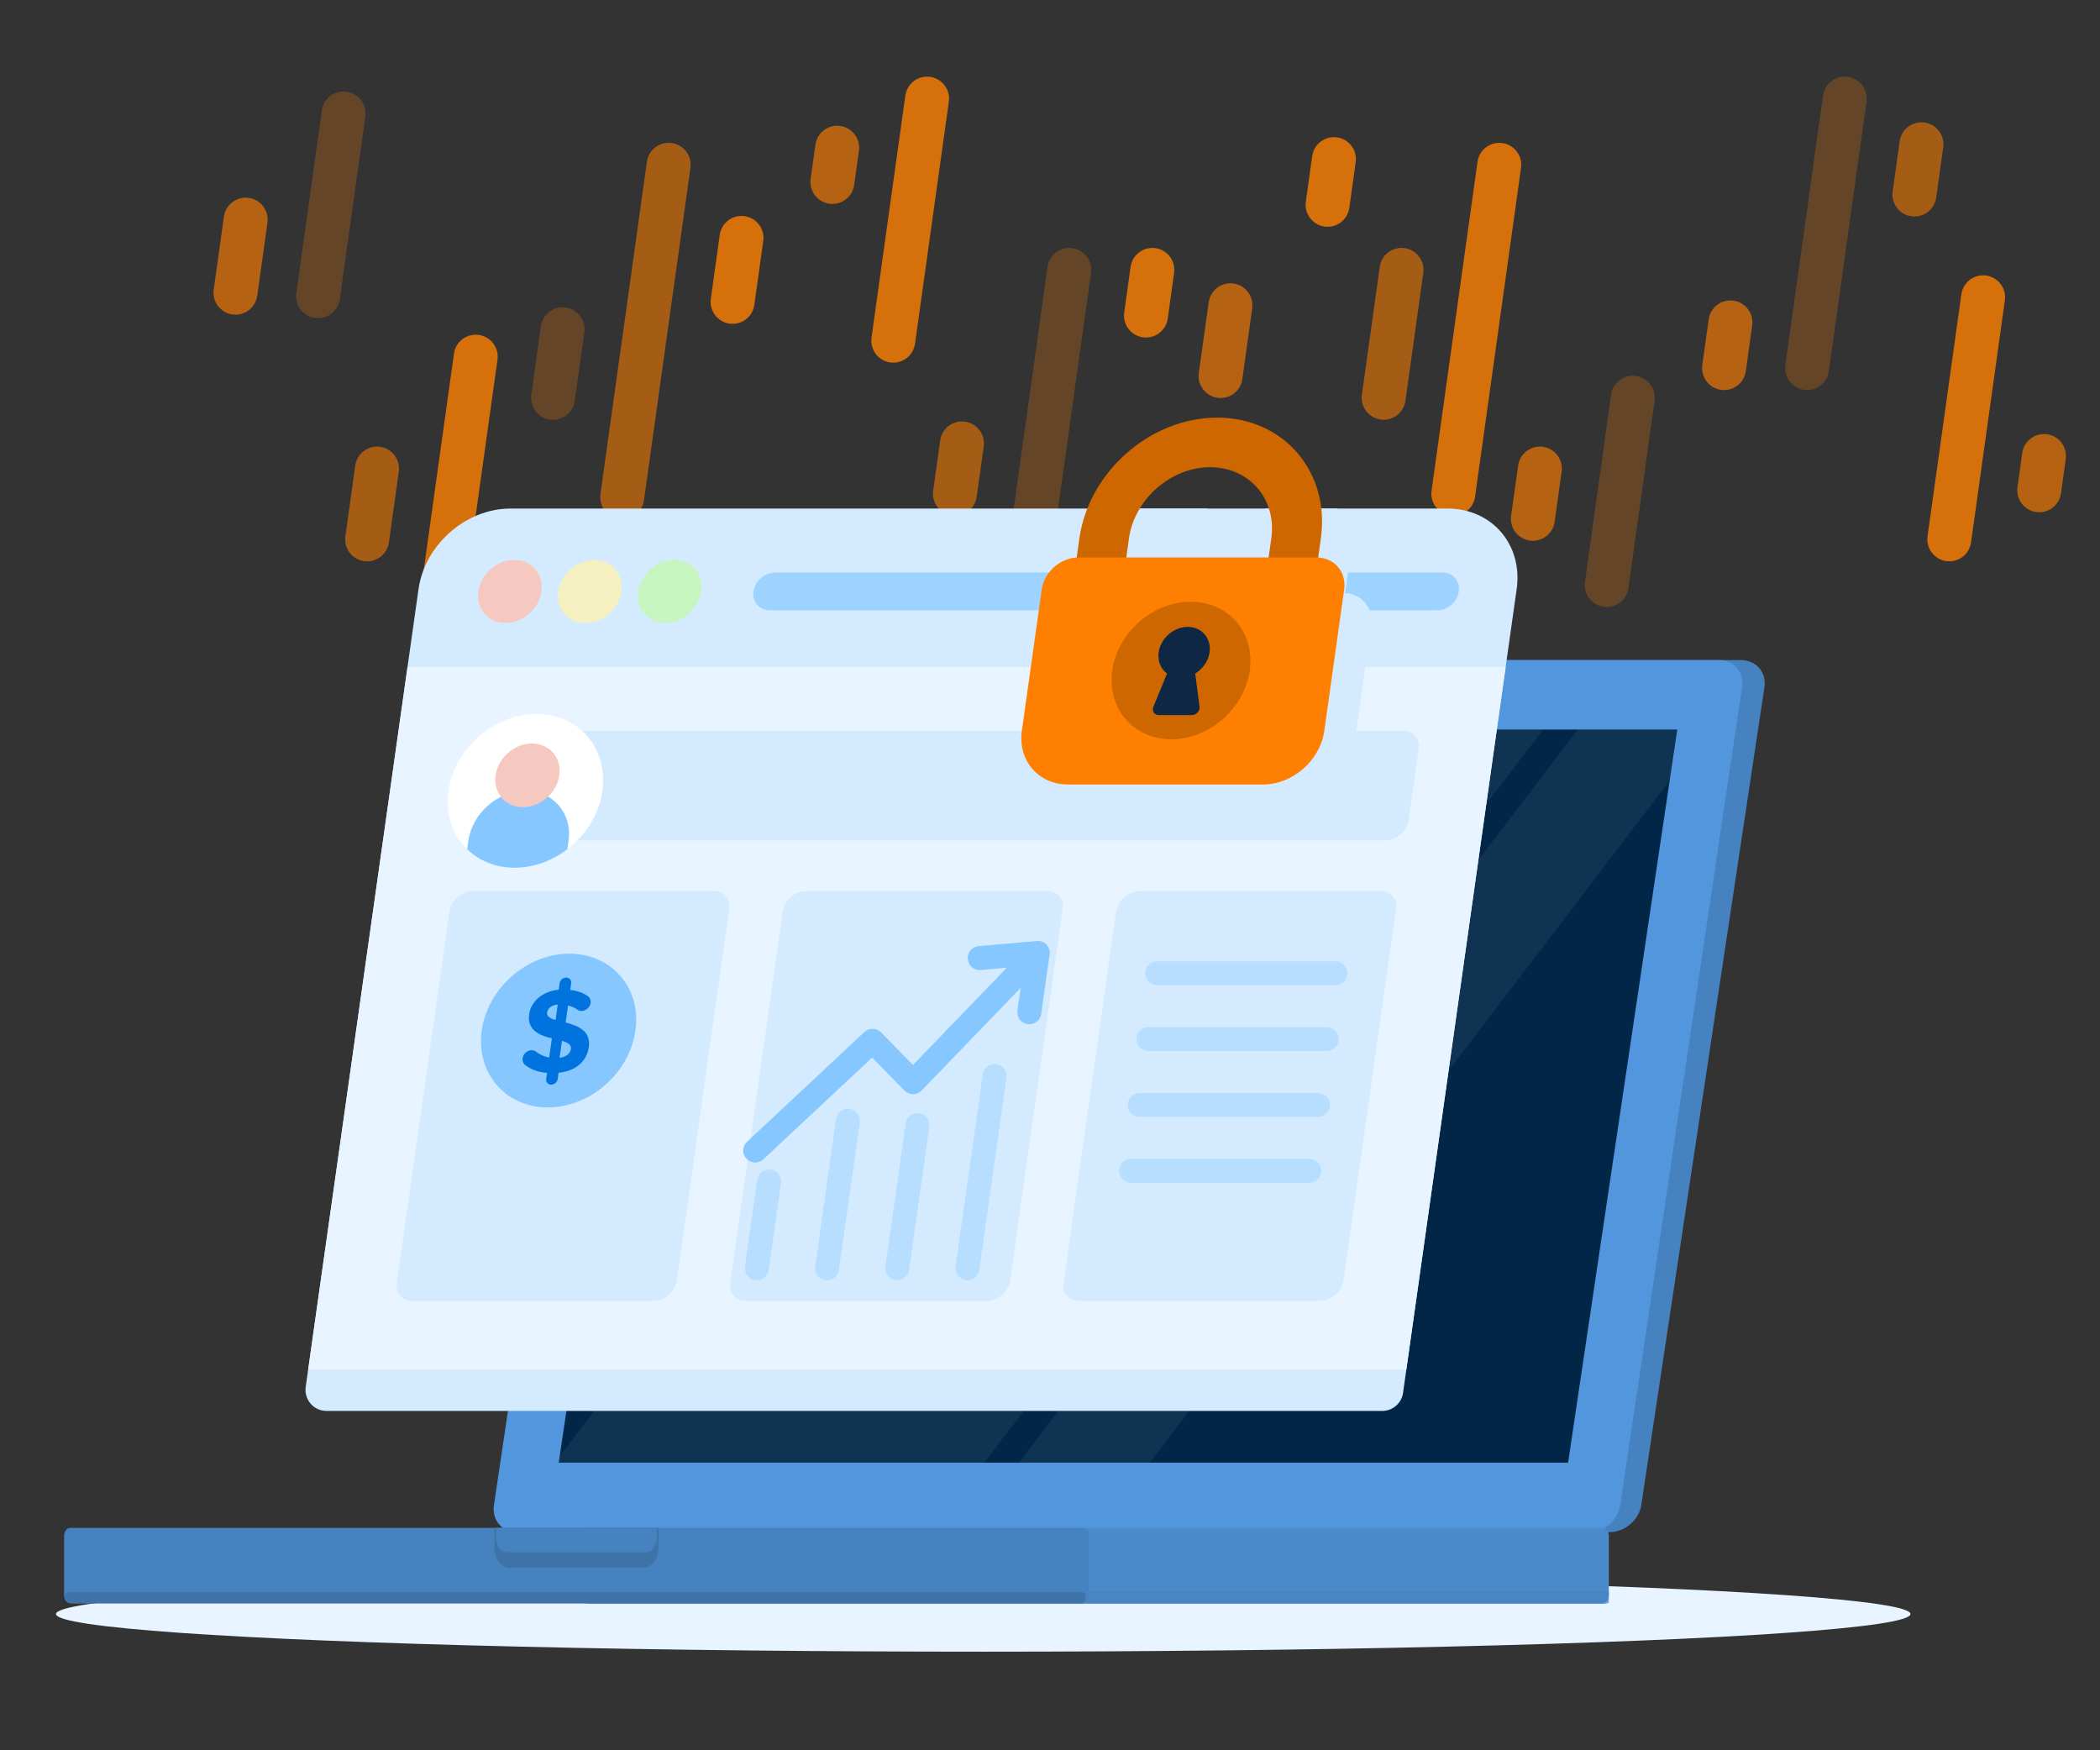
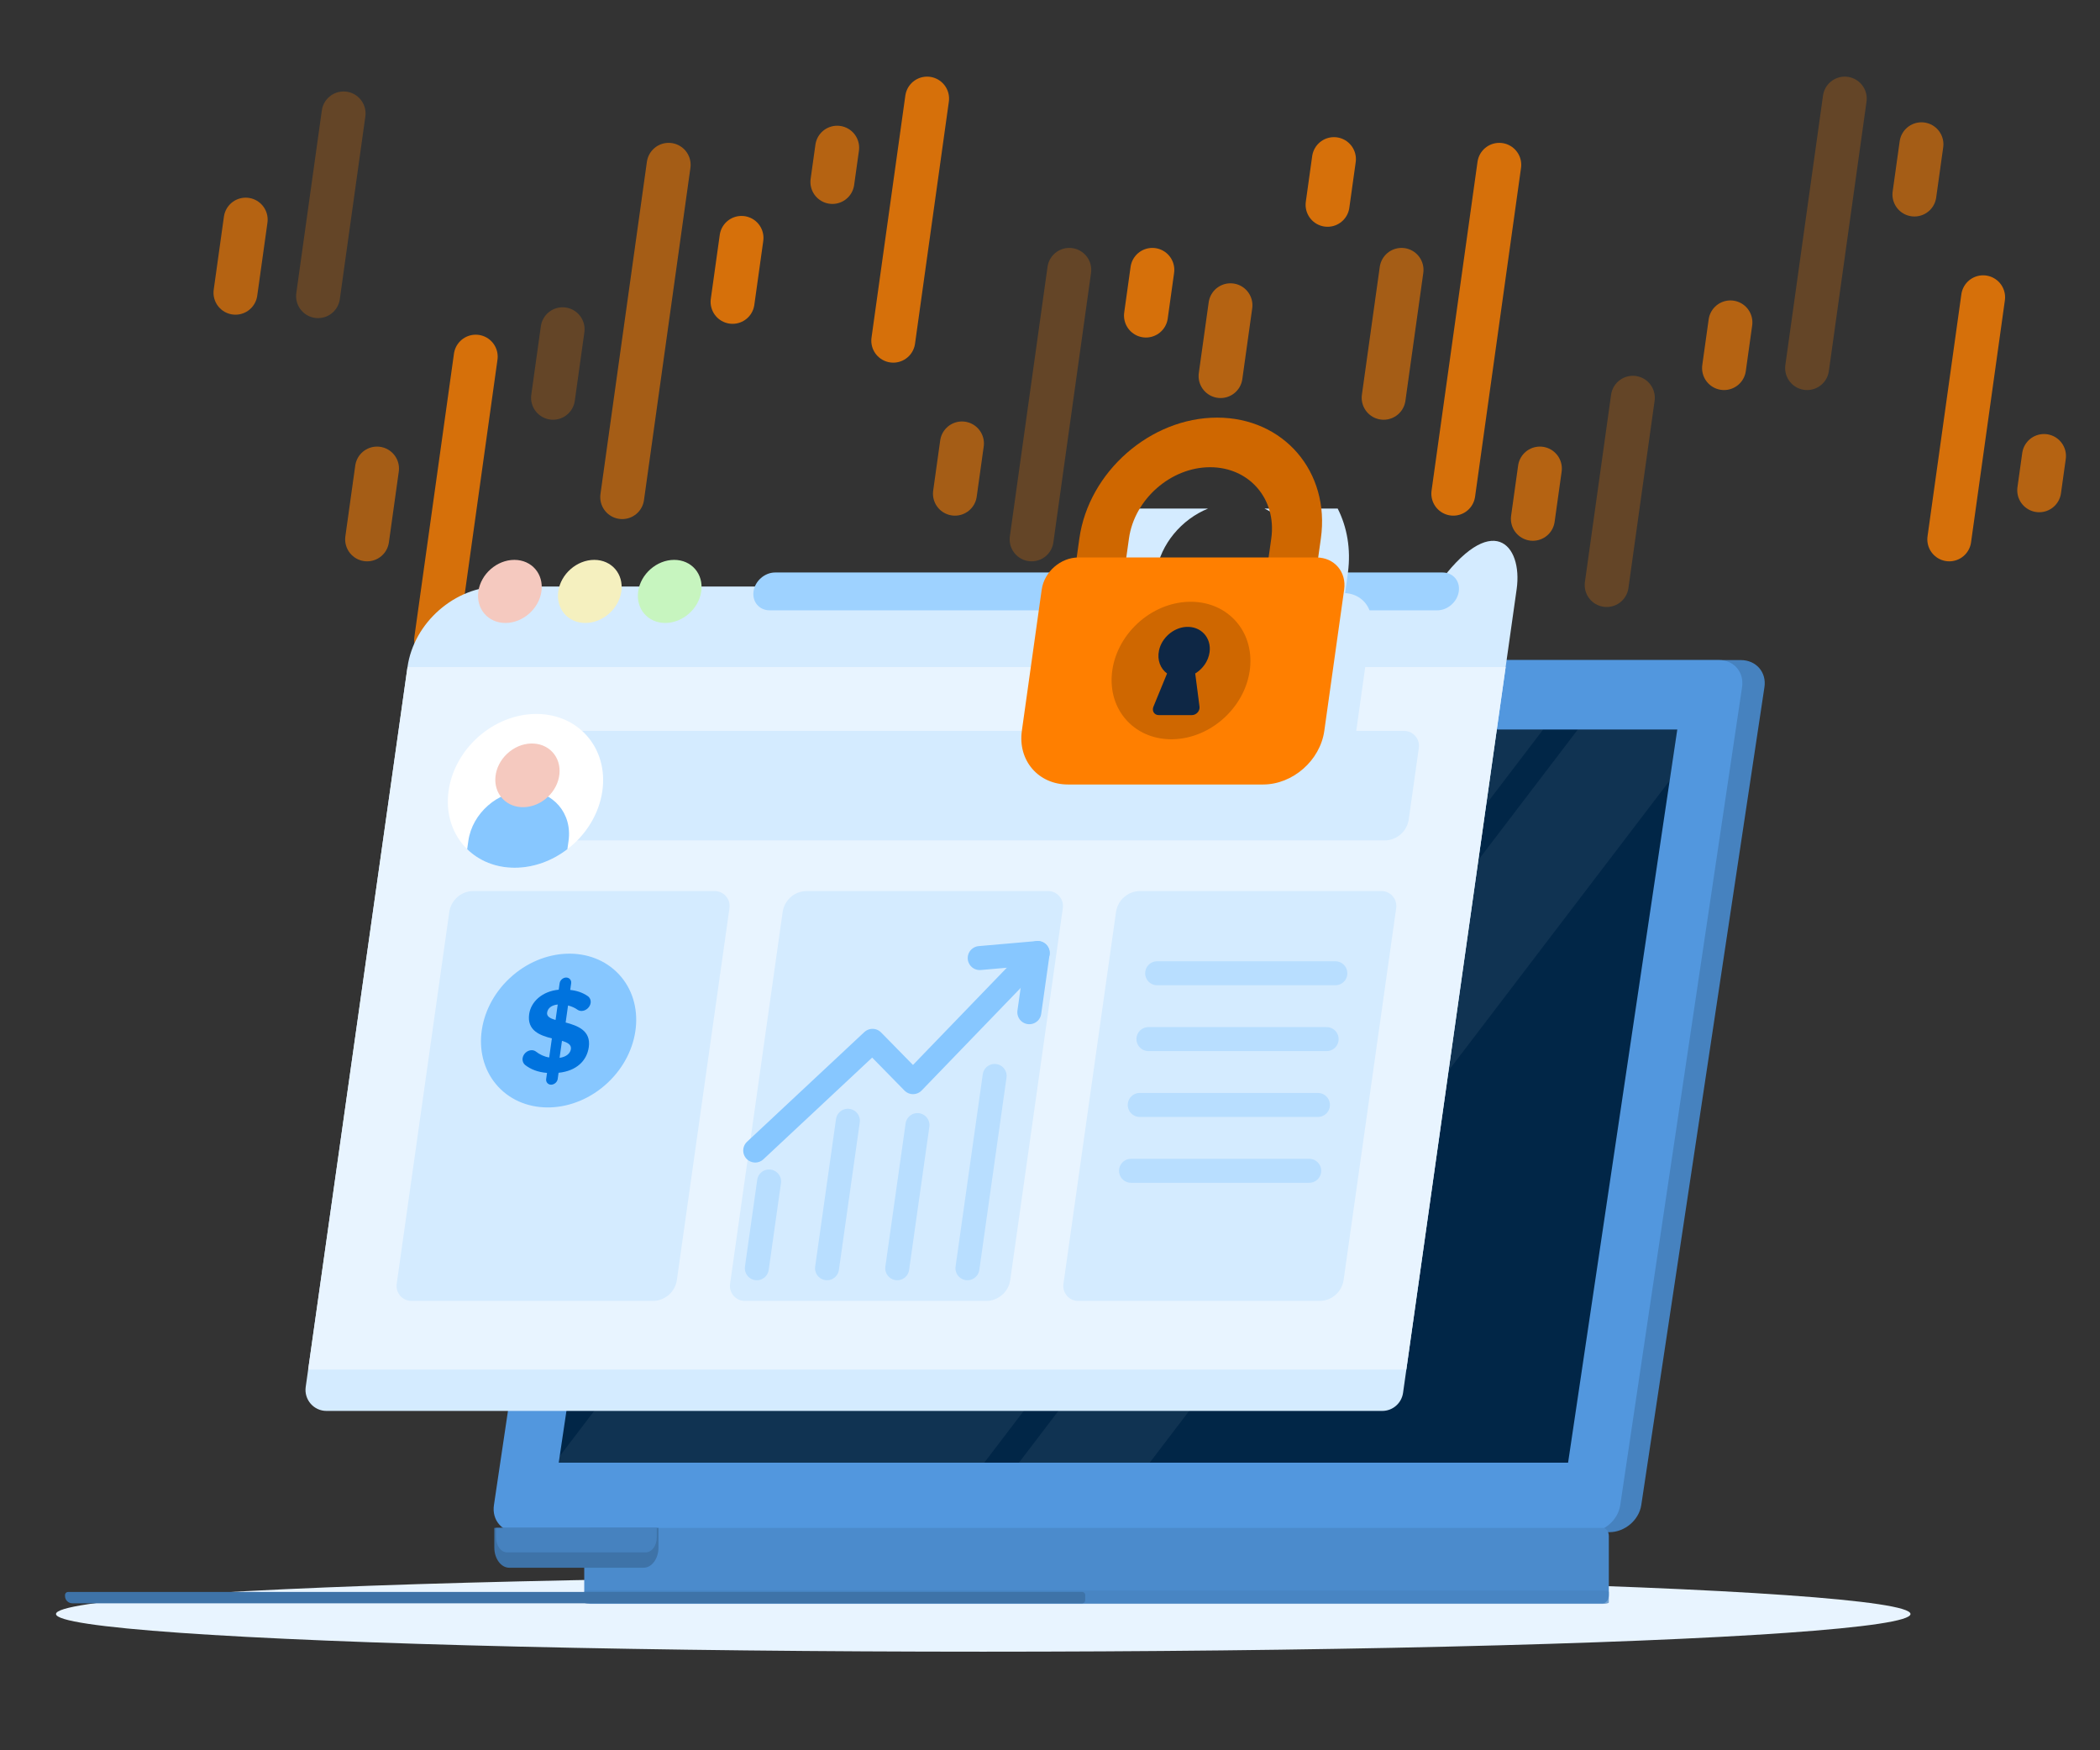
<svg xmlns="http://www.w3.org/2000/svg" xmlns:xlink="http://www.w3.org/1999/xlink" version="1.1" id="Layer_1" x="0px" y="0px" viewBox="0 0 600 500" enable-background="new 0 0 600 500" xml:space="preserve">
  <rect x="0" y="0" width="600" height="500" fill="#333333" stroke="none" />
  <g>
    <g opacity="0.8">
      <line opacity="0.3" fill="none" stroke="#FF7F00" stroke-width="12.552" stroke-linecap="round" stroke-linejoin="round" stroke-miterlimit="10" x1="459.048" y1="167.124" x2="466.526" y2="113.629" />
      <line fill="none" stroke="#FF7F00" stroke-width="12.552" stroke-linecap="round" stroke-linejoin="round" stroke-miterlimit="10" x1="415.232" y1="141.029" x2="428.364" y2="47.086" />
      <line opacity="0.7" fill="none" stroke="#FF7F00" stroke-width="12.552" stroke-linecap="round" stroke-linejoin="round" stroke-miterlimit="10" x1="395.33" y1="113.629" x2="400.437" y2="77.096" />
      <line fill="none" stroke="#FF7F00" stroke-width="12.552" stroke-linecap="round" stroke-linejoin="round" stroke-miterlimit="10" x1="379.304" y1="58.503" x2="381.128" y2="45.455" />
      <line fill="none" stroke="#FF7F00" stroke-width="12.552" stroke-linecap="round" stroke-linejoin="round" stroke-miterlimit="10" x1="327.418" y1="90.143" x2="329.241" y2="77.096" />
      <line opacity="0.3" fill="none" stroke="#FF7F00" stroke-width="12.552" stroke-linecap="round" stroke-linejoin="round" stroke-miterlimit="10" x1="294.748" y1="154.077" x2="305.51" y2="77.096" />
      <line fill="none" stroke="#FF7F00" stroke-width="12.552" stroke-linecap="round" stroke-linejoin="round" stroke-miterlimit="10" x1="124.612" y1="182.782" x2="135.921" y2="101.886" />
      <line fill="none" stroke="#FF7F00" stroke-width="12.552" stroke-linecap="round" stroke-linejoin="round" stroke-miterlimit="10" x1="255.219" y1="97.319" x2="264.885" y2="28.167" />
      <line opacity="0.8" fill="none" stroke="#FF7F00" stroke-width="12.552" stroke-linecap="round" stroke-linejoin="round" stroke-miterlimit="10" x1="237.825" y1="51.979" x2="239.193" y2="42.193" />
      <line fill="none" stroke="#FF7F00" stroke-width="12.552" stroke-linecap="round" stroke-linejoin="round" stroke-miterlimit="10" x1="209.305" y1="86.229" x2="211.859" y2="67.962" />
      <line opacity="0.7" fill="none" stroke="#FF7F00" stroke-width="12.552" stroke-linecap="round" stroke-linejoin="round" stroke-miterlimit="10" x1="177.776" y1="142.008" x2="191.045" y2="47.086" />
      <line opacity="0.7" fill="none" stroke="#FF7F00" stroke-width="12.552" stroke-linecap="round" stroke-linejoin="round" stroke-miterlimit="10" x1="272.84" y1="141.029" x2="274.847" y2="126.677" />
      <line opacity="0.8" fill="none" stroke="#FF7F00" stroke-width="12.552" stroke-linecap="round" stroke-linejoin="round" stroke-miterlimit="10" x1="494.407" y1="92.1" x2="492.583" y2="105.148" />
      <line opacity="0.3" fill="none" stroke="#FF7F00" stroke-width="12.552" stroke-linecap="round" stroke-linejoin="round" stroke-miterlimit="10" x1="527.076" y1="28.167" x2="516.315" y2="105.148" />
      <line fill="none" stroke="#FF7F00" stroke-width="12.552" stroke-linecap="round" stroke-linejoin="round" stroke-miterlimit="10" x1="566.606" y1="84.924" x2="556.939" y2="154.077" />
      <line opacity="0.8" fill="none" stroke="#FF7F00" stroke-width="12.552" stroke-linecap="round" stroke-linejoin="round" stroke-miterlimit="10" x1="584" y1="130.265" x2="582.632" y2="140.051" />
      <line opacity="0.7" fill="none" stroke="#FF7F00" stroke-width="12.552" stroke-linecap="round" stroke-linejoin="round" stroke-miterlimit="10" x1="548.984" y1="41.215" x2="546.978" y2="55.567" />
      <line opacity="0.7" fill="none" stroke="#FF7F00" stroke-width="12.552" stroke-linecap="round" stroke-linejoin="round" stroke-miterlimit="10" x1="104.893" y1="154.077" x2="107.72" y2="133.853" />
      <line opacity="0.3" fill="none" stroke="#FF7F00" stroke-width="12.552" stroke-linecap="round" stroke-linejoin="round" stroke-miterlimit="10" x1="90.873" y1="84.598" x2="98.169" y2="32.407" />
      <line opacity="0.8" fill="none" stroke="#FF7F00" stroke-width="12.552" stroke-linecap="round" stroke-linejoin="round" stroke-miterlimit="10" x1="348.733" y1="107.431" x2="351.56" y2="87.207" />
      <line opacity="0.3" fill="none" stroke="#FF7F00" stroke-width="12.552" stroke-linecap="round" stroke-linejoin="round" stroke-miterlimit="10" x1="158.011" y1="113.629" x2="160.747" y2="94.058" />
      <line opacity="0.8" fill="none" stroke="#FF7F00" stroke-width="12.552" stroke-linecap="round" stroke-linejoin="round" stroke-miterlimit="10" x1="67.278" y1="83.619" x2="70.197" y2="62.743" />
      <line opacity="0.8" fill="none" stroke="#FF7F00" stroke-width="12.552" stroke-linecap="round" stroke-linejoin="round" stroke-miterlimit="10" x1="437.961" y1="148.205" x2="439.967" y2="133.853" />
    </g>
    <g>
      <path fill="#4682BF" d="M497.375,188.562h-310.711c-4.372,0-8.436,3.461-9.079,7.729l-35.192,233.669    c-0.643,4.269,2.38,7.729,6.751,7.729h310.711c4.371,0,8.436-3.461,9.079-7.729l35.192-233.669    C504.769,192.023,501.746,188.562,497.375,188.562z" />
    </g>
    <path fill="#5297DE" d="M491.155,188.562H184.812c-4.269,0-8.245,3.461-8.881,7.729l-34.807,233.669   c-0.636,4.269,2.309,7.729,6.578,7.729h306.343c4.269,0,8.245-3.461,8.881-7.729l34.807-233.669   C498.369,192.023,495.424,188.562,491.155,188.562z" />
    <g>
      <defs>
        <polygon id="SVGID_1_" points="479.221,208.407 190.834,208.407 159.636,417.845 448.024,417.845    " />
      </defs>
      <use xlink:href="#SVGID_1_" overflow="visible" fill="#012647" />
      <clipPath id="SVGID_2_">
        <use xlink:href="#SVGID_1_" overflow="visible" />
      </clipPath>
      <g opacity="0.06" clip-path="url(#SVGID_2_)">
        <polygon fill="#FFFFFF" points="223.933,492.977 154.108,423.598 394.448,108.36 464.273,177.74    " />
        <polygon fill="#FFFFFF" points="250.365,520.309 229.106,499.186 469.447,183.948 490.706,205.072    " />
      </g>
    </g>
    <path opacity="0.46" fill="#808080" d="M339.137,198.073c-0.251,1.686-1.606,3.053-3.025,3.053   c-1.419,0-2.367-1.367-2.116-3.053c0.251-1.686,1.606-3.053,3.025-3.053   C338.441,195.02,339.388,196.387,339.137,198.073z" />
    <g>
      <ellipse fill="#E8F4FF" cx="280.928" cy="461.07" rx="264.928" ry="10.764" />
      <g>
        <path fill="#4B8BCC" d="M168.664,458.008c-0.958,0-1.738-1.055-1.738-2.35v-16.845     c0-1.296,0.78-2.35,1.738-2.35h289.267c0.958,0,1.738,1.054,1.738,2.35v16.845     c0,1.295-0.78,2.35-1.738,2.35H168.664z" />
      </g>
      <g opacity="0.72">
        <path fill="#4682BF" d="M168.664,458.173c-0.958,0-1.738-0.186-1.738-0.416v-2.981     c0-0.229,0.78-0.416,1.738-0.416h289.267c0.958,0,1.738,0.187,1.738,0.416v2.981     c0,0.229-0.78,0.416-1.738,0.416H168.664z" />
      </g>
      <g>
-         <path fill="#4682BF" d="M20.055,458.008c-0.958,0-1.738-1.055-1.738-2.35v-16.845     c0-1.296,0.779-2.35,1.738-2.35h289.267c0.958,0,1.738,1.054,1.738,2.35v16.845     c0,1.295-0.78,2.35-1.738,2.35H20.055z" />
-       </g>
+         </g>
      <path fill="#3E73A8" d="M309.2,458.008H20.659c-1.151,0-2.084-0.933-2.084-2.084v-0.285    c0-0.477,0.387-0.864,0.864-0.864h289.761c0.477,0,0.864,0.387,0.864,0.864v1.506    C310.064,457.621,309.677,458.008,309.2,458.008z" />
      <g>
        <path fill="#3E73A8" d="M145.505,447.853c-2.354,0-4.269-2.59-4.269-5.773v-5.617h46.904v5.617     c0,3.183-1.915,5.773-4.269,5.773H145.505z" />
      </g>
      <g>
        <g>
          <path fill="#4682BF" d="M184.496,443.458h-39.615c-1.738,0-3.147-1.905-3.147-4.256v-2.739h45.909v2.739      C187.643,441.553,186.234,443.458,184.496,443.458z" />
        </g>
      </g>
    </g>
    <g>
      <g>
        <g>
-           <path fill="#D4EBFF" d="M433.332,168.286l-3.152,22.268l-28.366,200.684l-0.942,6.663      c-0.428,2.963-2.963,5.156-5.944,5.156H93.286c-3.648,0-6.44-3.22-5.944-6.834l25.008-176.789      l4.077-28.88l3.152-22.268c1.799-12.693,13.549-23.004,26.259-23.004h267.745      C426.292,145.282,435.131,155.593,433.332,168.286z" />
+           <path fill="#D4EBFF" d="M433.332,168.286l-3.152,22.268l-28.366,200.684l-0.942,6.663      c-0.428,2.963-2.963,5.156-5.944,5.156H93.286c-3.648,0-6.44-3.22-5.944-6.834l25.008-176.789      l4.077-28.88c1.799-12.693,13.549-23.004,26.259-23.004h267.745      C426.292,145.282,435.131,155.593,433.332,168.286z" />
        </g>
      </g>
      <polygon fill="#E8F4FF" points="401.808,391.234 88.054,391.234 116.433,190.557 430.187,190.557   " />
      <g>
        <path fill="#D4EBFF" d="M395.574,240.082H136.186c-2.602,0-4.601-2.302-4.237-4.879l2.885-20.399     c0.488-3.449,3.44-6.013,6.924-6.013h259.388c2.602,0,4.601,2.302,4.237,4.878l-2.885,20.399     C402.01,237.517,399.058,240.082,395.574,240.082z" />
      </g>
      <g>
        <path fill="#D4EBFF" d="M186.474,371.639h-68.893c-2.602,0-4.601-2.302-4.237-4.879l15.02-106.209     c0.488-3.449,3.44-6.013,6.924-6.013h68.892c2.602,0,4.601,2.302,4.237,4.879l-15.02,106.209     C192.91,369.075,189.958,371.639,186.474,371.639z" />
      </g>
      <g>
        <path fill="#D4EBFF" d="M281.722,371.639h-68.892c-2.602,0-4.601-2.302-4.237-4.879l15.02-106.209     c0.488-3.449,3.44-6.013,6.924-6.013h68.892c2.602,0,4.601,2.302,4.237,4.879l-15.02,106.209     C288.157,369.075,285.205,371.639,281.722,371.639z" />
      </g>
      <g>
        <path fill="#D4EBFF" d="M376.969,371.639h-68.892c-2.602,0-4.601-2.302-4.237-4.879l15.02-106.209     c0.488-3.449,3.44-6.013,6.924-6.013h68.893c2.602,0,4.601,2.302,4.237,4.879l-15.02,106.209     C383.405,369.075,380.453,371.639,376.969,371.639z" />
      </g>
      <path fill="#F5C9BF" d="M154.693,168.949c-0.704,4.977-5.309,9.011-10.285,9.011    c-4.977,0-8.44-4.034-7.737-9.011c0.704-4.977,5.309-9.011,10.285-9.011    C151.933,159.938,155.396,163.972,154.693,168.949z" />
      <path fill="#F5F0BF" d="M177.525,168.949c-0.704,4.977-5.309,9.011-10.285,9.011    c-4.977,0-8.44-4.034-7.737-9.011c0.704-4.977,5.309-9.011,10.285-9.011    C174.765,159.938,178.229,163.972,177.525,168.949z" />
      <path fill="#C7F5BF" d="M200.357,168.949c-0.704,4.977-5.309,9.011-10.285,9.011    c-4.977,0-8.44-4.034-7.737-9.011c0.704-4.977,5.309-9.011,10.285-9.011    C197.597,159.938,201.06,163.972,200.357,168.949z" />
      <path fill="#9ED2FF" d="M410.627,174.355H219.935c-2.986,0-5.065-2.421-4.642-5.407l0,0    c0.422-2.986,3.185-5.407,6.172-5.407h190.692c2.986,0,5.065,2.421,4.642,5.407l0,0    C416.376,171.935,413.613,174.355,410.627,174.355z" />
    </g>
    <g>
      <path fill="#FFFFFF" d="M172.106,225.923c-0.937,6.665-4.744,12.634-9.995,16.661    c-4.308,3.308-9.591,5.305-15.059,5.305c-5.473,0-10.195-1.997-13.573-5.305    c-4.119-4.026-6.248-9.995-5.311-16.661c1.706-12.138,12.922-21.971,25.06-21.971    C165.361,203.951,173.812,213.785,172.106,225.923z" />
      <path fill="#87C7FF" d="M162.441,240.235l-0.33,2.348c-4.308,3.308-9.591,5.305-15.059,5.305    c-5.473,0-10.195-1.997-13.573-5.305l0.33-2.348c1.111-7.907,8.424-14.313,16.33-14.313    c3.956,0,7.303,1.603,9.53,4.194C161.896,232.707,162.997,236.279,162.441,240.235z" />
      <ellipse transform="matrix(0.731 -0.682 0.682 0.731 -110.635 162.297)" fill="#F5C9BF" cx="150.743" cy="221.617" rx="9.759" ry="8.48" />
    </g>
    <g>
      <ellipse transform="matrix(0.731 -0.682 0.682 0.731 -157.983 187.947)" fill="#87C7FF" cx="159.636" cy="294.557" rx="23.567" ry="20.479" />
      <path fill="#0073DE" d="M159.593,306.461l-0.249,1.77c-0.127,0.902-0.993,1.631-1.895,1.631    c-0.867,0-1.528-0.729-1.402-1.631l0.244-1.735c-2.643-0.208-4.677-1.041-6.242-2.256    c-0.531-0.416-0.845-1.145-0.733-1.943c0.176-1.249,1.328-2.29,2.612-2.29    c0.486,0,0.913,0.173,1.226,0.416c1.033,0.798,2.264,1.423,3.757,1.666l0.766-5.449    c-3.452-0.868-7.144-2.256-6.486-6.941c0.498-3.54,3.728-6.524,8.442-6.976l0.259-1.839    c0.127-0.902,0.993-1.631,1.86-1.631c0.903,0,1.563,0.729,1.437,1.631l-0.268,1.909    c1.914,0.208,3.537,0.763,4.962,1.735c0.606,0.382,0.984,1.145,0.867,1.978    c-0.176,1.249-1.363,2.291-2.612,2.291c-0.451,0-0.813-0.139-1.131-0.347    c-0.819-0.59-1.737-0.972-2.71-1.215l-0.683,4.859c3.478,0.937,7.274,2.325,6.61,7.045    C167.687,302.956,164.768,305.94,159.593,306.461z M158.731,291.365l0.62-4.407    c-1.794,0.173-2.858,1.076-3.034,2.325C156.165,290.358,157.193,290.948,158.731,291.365z     M163.113,299.694c0.181-1.284-0.951-1.874-2.549-2.36l-0.683,4.859    C161.898,301.915,162.952,300.839,163.113,299.694z" />
    </g>
    <path fill="#D4EBFF" d="M391.28,174.35c-1.062-2.792-3.648-4.745-6.972-4.916l0.771-5.481   c0.017-0.137,0.034-0.274,0.051-0.411c0.874-6.715-0.257-12.984-2.929-18.26H361.287   c6.646,3.083,10.671,10.089,9.678,18.26c-0.017,0.137-0.034,0.274-0.051,0.411l-0.771,5.447h-40.647   l0.754-5.447c0.017-0.137,0.034-0.274,0.068-0.411c1.302-8.188,7.314-15.193,14.834-18.26h-20.932   c-4.162,5.276-7.057,11.545-8.068,18.26c-0.034,0.137-0.051,0.274-0.069,0.411l-0.771,5.498   c-3.357,0.171-6.509,2.124-8.376,4.899c-0.822,1.268-1.405,2.706-1.61,4.231l-1.679,11.973   l-2.569,18.242l-1.422,10.123c-1.199,8.462,4.693,15.331,13.172,15.331h55.755   c8.462,0,16.29-6.869,17.489-15.331l1.422-10.123l2.569-18.242l1.679-11.973   C391.948,177.056,391.777,175.617,391.28,174.35z" />
    <g>
      <polyline fill="none" stroke="#87C7FF" stroke-width="6.852" stroke-linecap="round" stroke-linejoin="round" stroke-miterlimit="10" points="    215.774,328.67 249.293,297.334 260.868,309.137 296.483,272.243   " />
      <polyline fill="none" stroke="#87C7FF" stroke-width="6.852" stroke-linecap="round" stroke-linejoin="round" stroke-miterlimit="10" points="    294.091,289.161 296.483,272.243 279.918,273.689   " />
      <line fill="none" stroke="#B8DEFF" stroke-width="6.852" stroke-linecap="round" stroke-linejoin="round" stroke-miterlimit="10" x1="219.742" y1="337.509" x2="216.237" y2="362.298" />
      <line fill="none" stroke="#B8DEFF" stroke-width="6.852" stroke-linecap="round" stroke-linejoin="round" stroke-miterlimit="10" x1="242.254" y1="320.164" x2="236.295" y2="362.298" />
      <line fill="none" stroke="#B8DEFF" stroke-width="6.852" stroke-linecap="round" stroke-linejoin="round" stroke-miterlimit="10" x1="262.137" y1="321.402" x2="256.354" y2="362.298" />
      <line fill="none" stroke="#B8DEFF" stroke-width="6.852" stroke-linecap="round" stroke-linejoin="round" stroke-miterlimit="10" x1="284.182" y1="307.361" x2="276.412" y2="362.298" />
    </g>
    <g>
      <line fill="none" stroke="#B8DEFF" stroke-width="6.852" stroke-linecap="round" stroke-linejoin="round" stroke-miterlimit="10" x1="330.617" y1="278.03" x2="381.529" y2="278.03" />
      <line fill="none" stroke="#B8DEFF" stroke-width="6.852" stroke-linecap="round" stroke-linejoin="round" stroke-miterlimit="10" x1="328.128" y1="296.839" x2="379.04" y2="296.839" />
      <line fill="none" stroke="#B8DEFF" stroke-width="6.852" stroke-linecap="round" stroke-linejoin="round" stroke-miterlimit="10" x1="325.639" y1="315.648" x2="376.551" y2="315.648" />
      <line fill="none" stroke="#B8DEFF" stroke-width="6.852" stroke-linecap="round" stroke-linejoin="round" stroke-miterlimit="10" x1="323.15" y1="334.457" x2="374.062" y2="334.457" />
    </g>
    <g>
      <path fill="#CF6700" d="M361.167,168.436l2.057-14.635c1.576-11.21-6.263-20.332-17.473-20.332    c-11.209,0-21.611,9.121-23.187,20.332l-2.056,14.635h-14.17l2.057-14.635    c2.674-19.024,20.325-34.501,39.348-34.501c19.024,0,32.325,15.477,29.651,34.501l-2.056,14.635    H361.167z" />
      <path fill="#FF7F00" d="M360.887,224.105h-55.75c-8.468,0-14.368-6.865-13.178-15.333l5.67-40.335    c0.713-5.072,5.402-9.183,10.474-9.183h68.05c5.072,0,8.605,4.111,7.892,9.183l-5.67,40.335    C377.185,217.241,369.355,224.105,360.887,224.105z" />
      <ellipse transform="matrix(0.731 -0.682 0.682 0.731 -40.055 281.648)" fill="#CF6700" cx="337.568" cy="191.68" rx="21.076" ry="18.314" />
      <path fill="#0E2745" d="M345.589,186.344c0.586-4.169-2.454-7.519-6.717-7.254    c-3.626,0.225-6.968,3.133-7.727,6.725c-0.58,2.742,0.405,5.188,2.3,6.582l-3.894,9.484    c-0.498,1.212,0.248,2.404,1.503,2.404h9.488c1.256,0,2.336-1.192,2.179-2.404l-1.227-9.484    C343.633,191.094,345.234,188.87,345.589,186.344z" />
    </g>
  </g>
</svg>